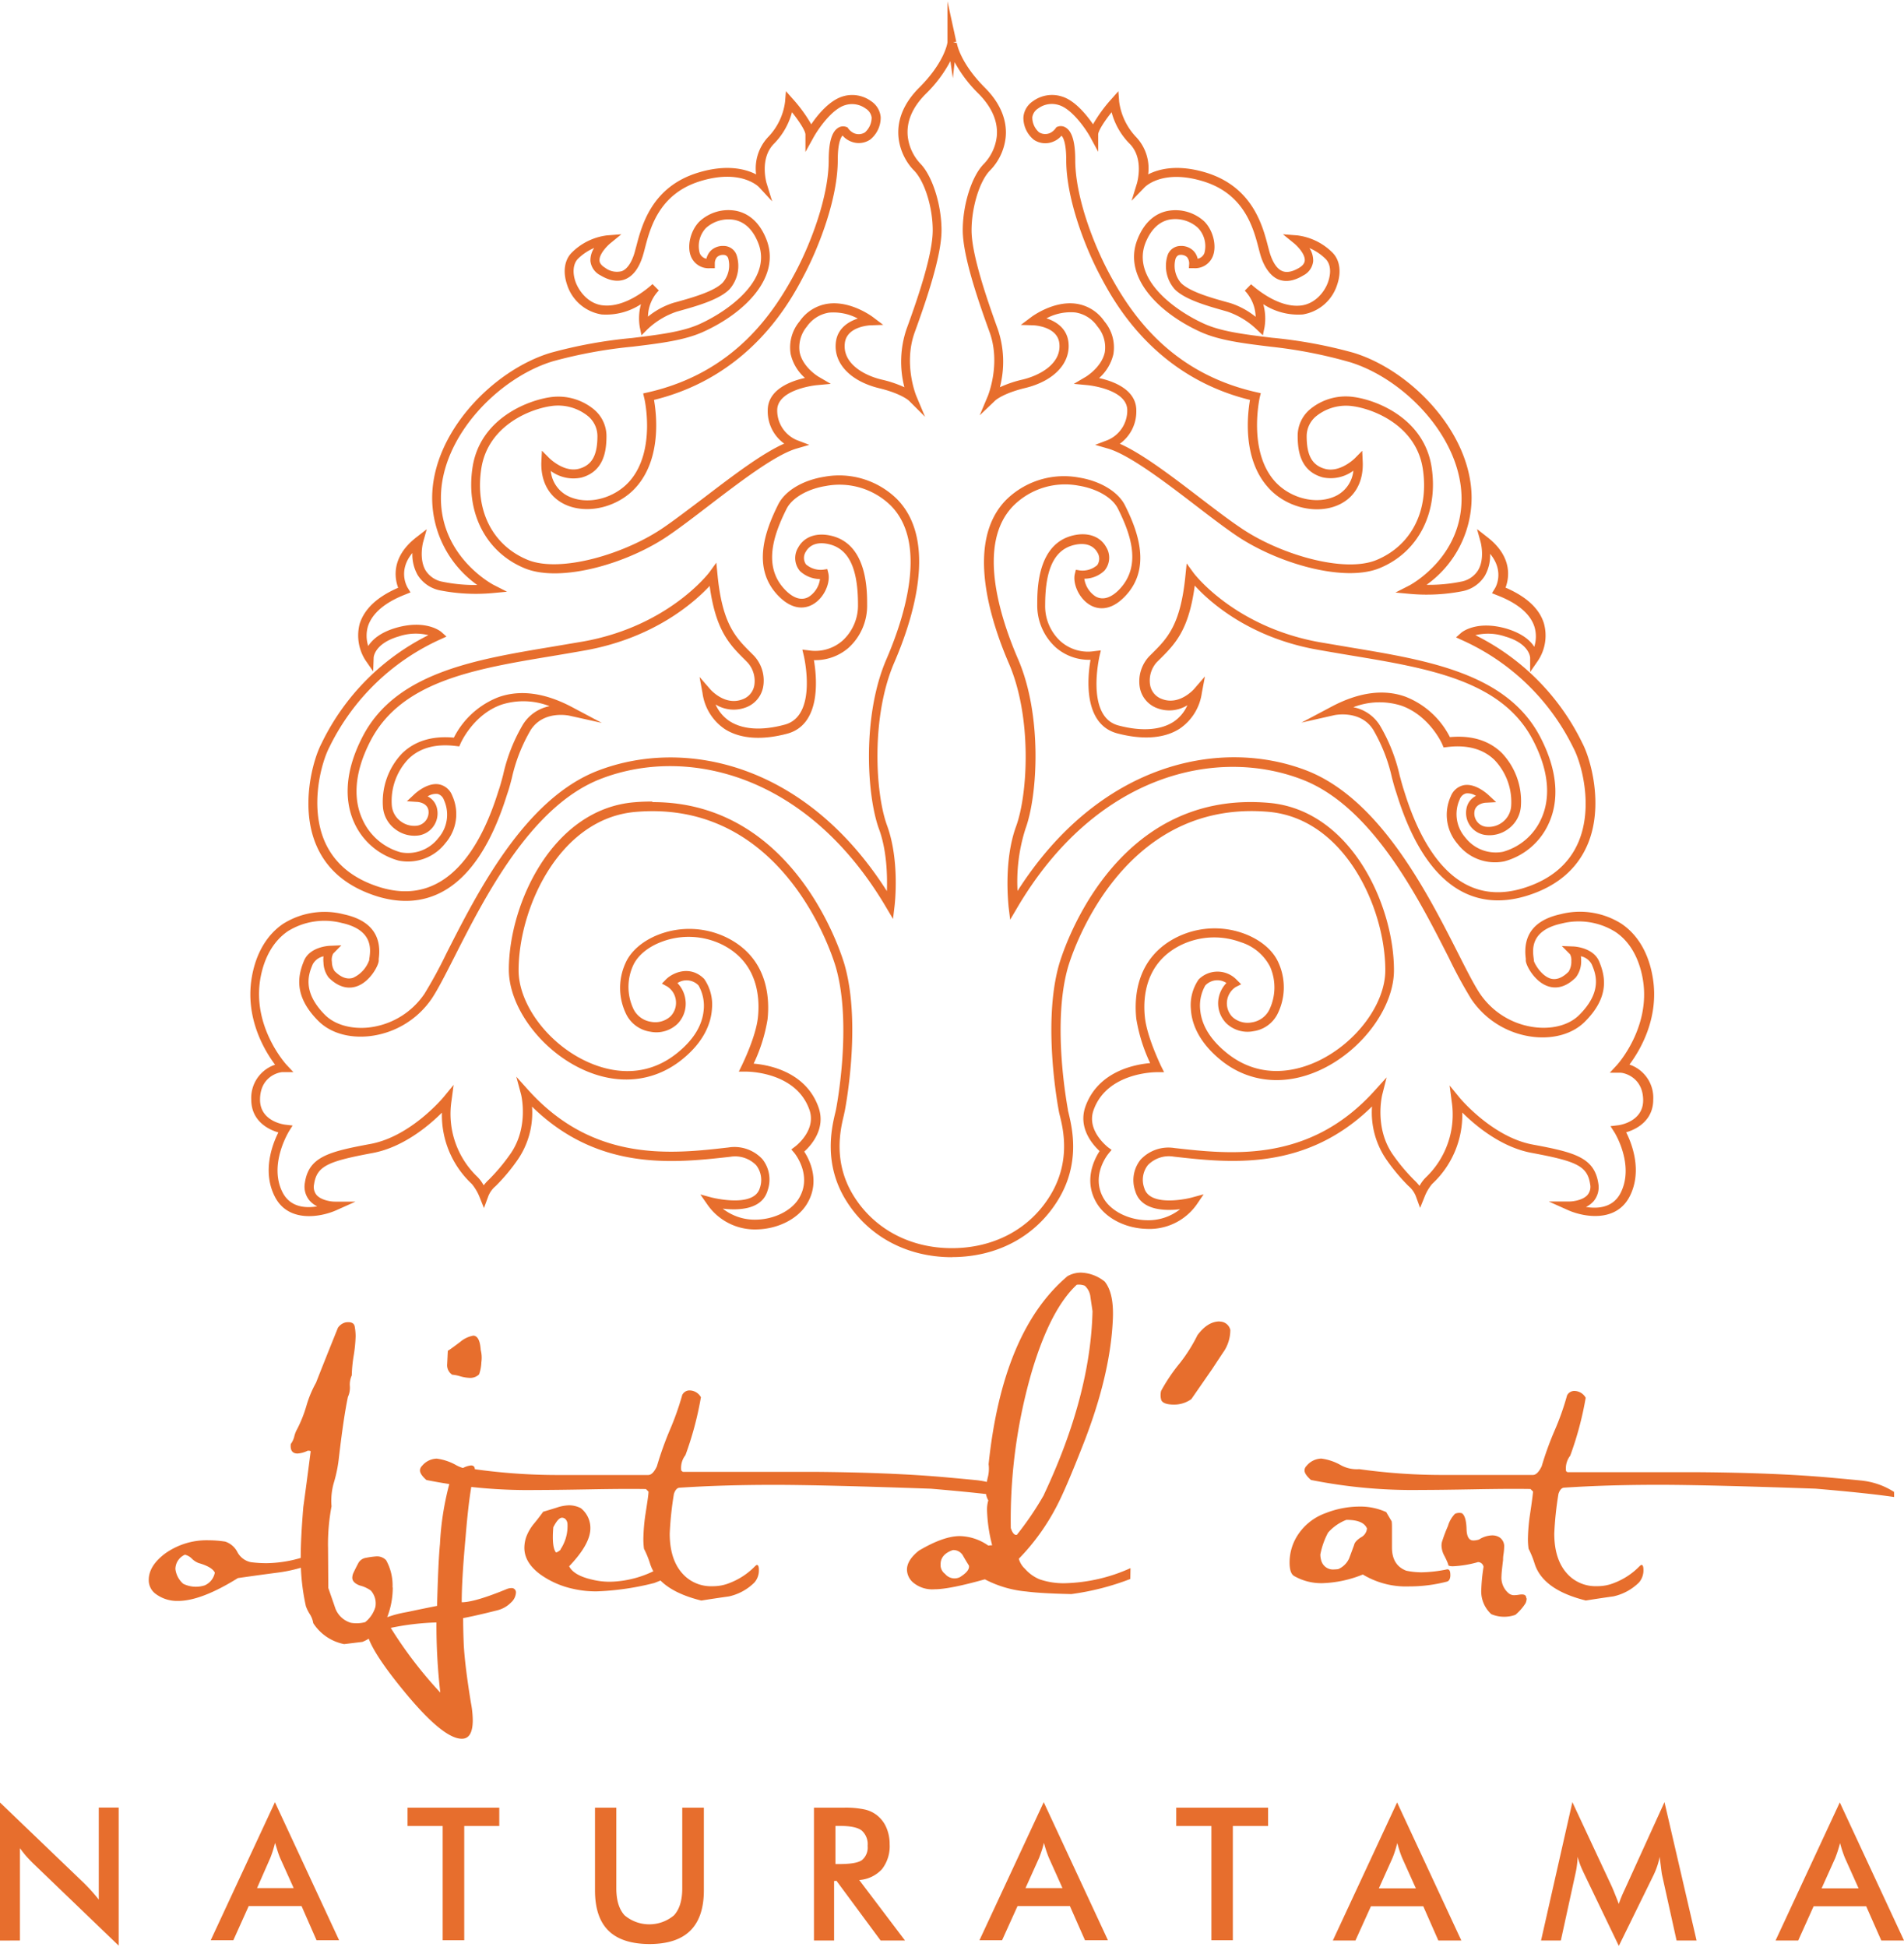
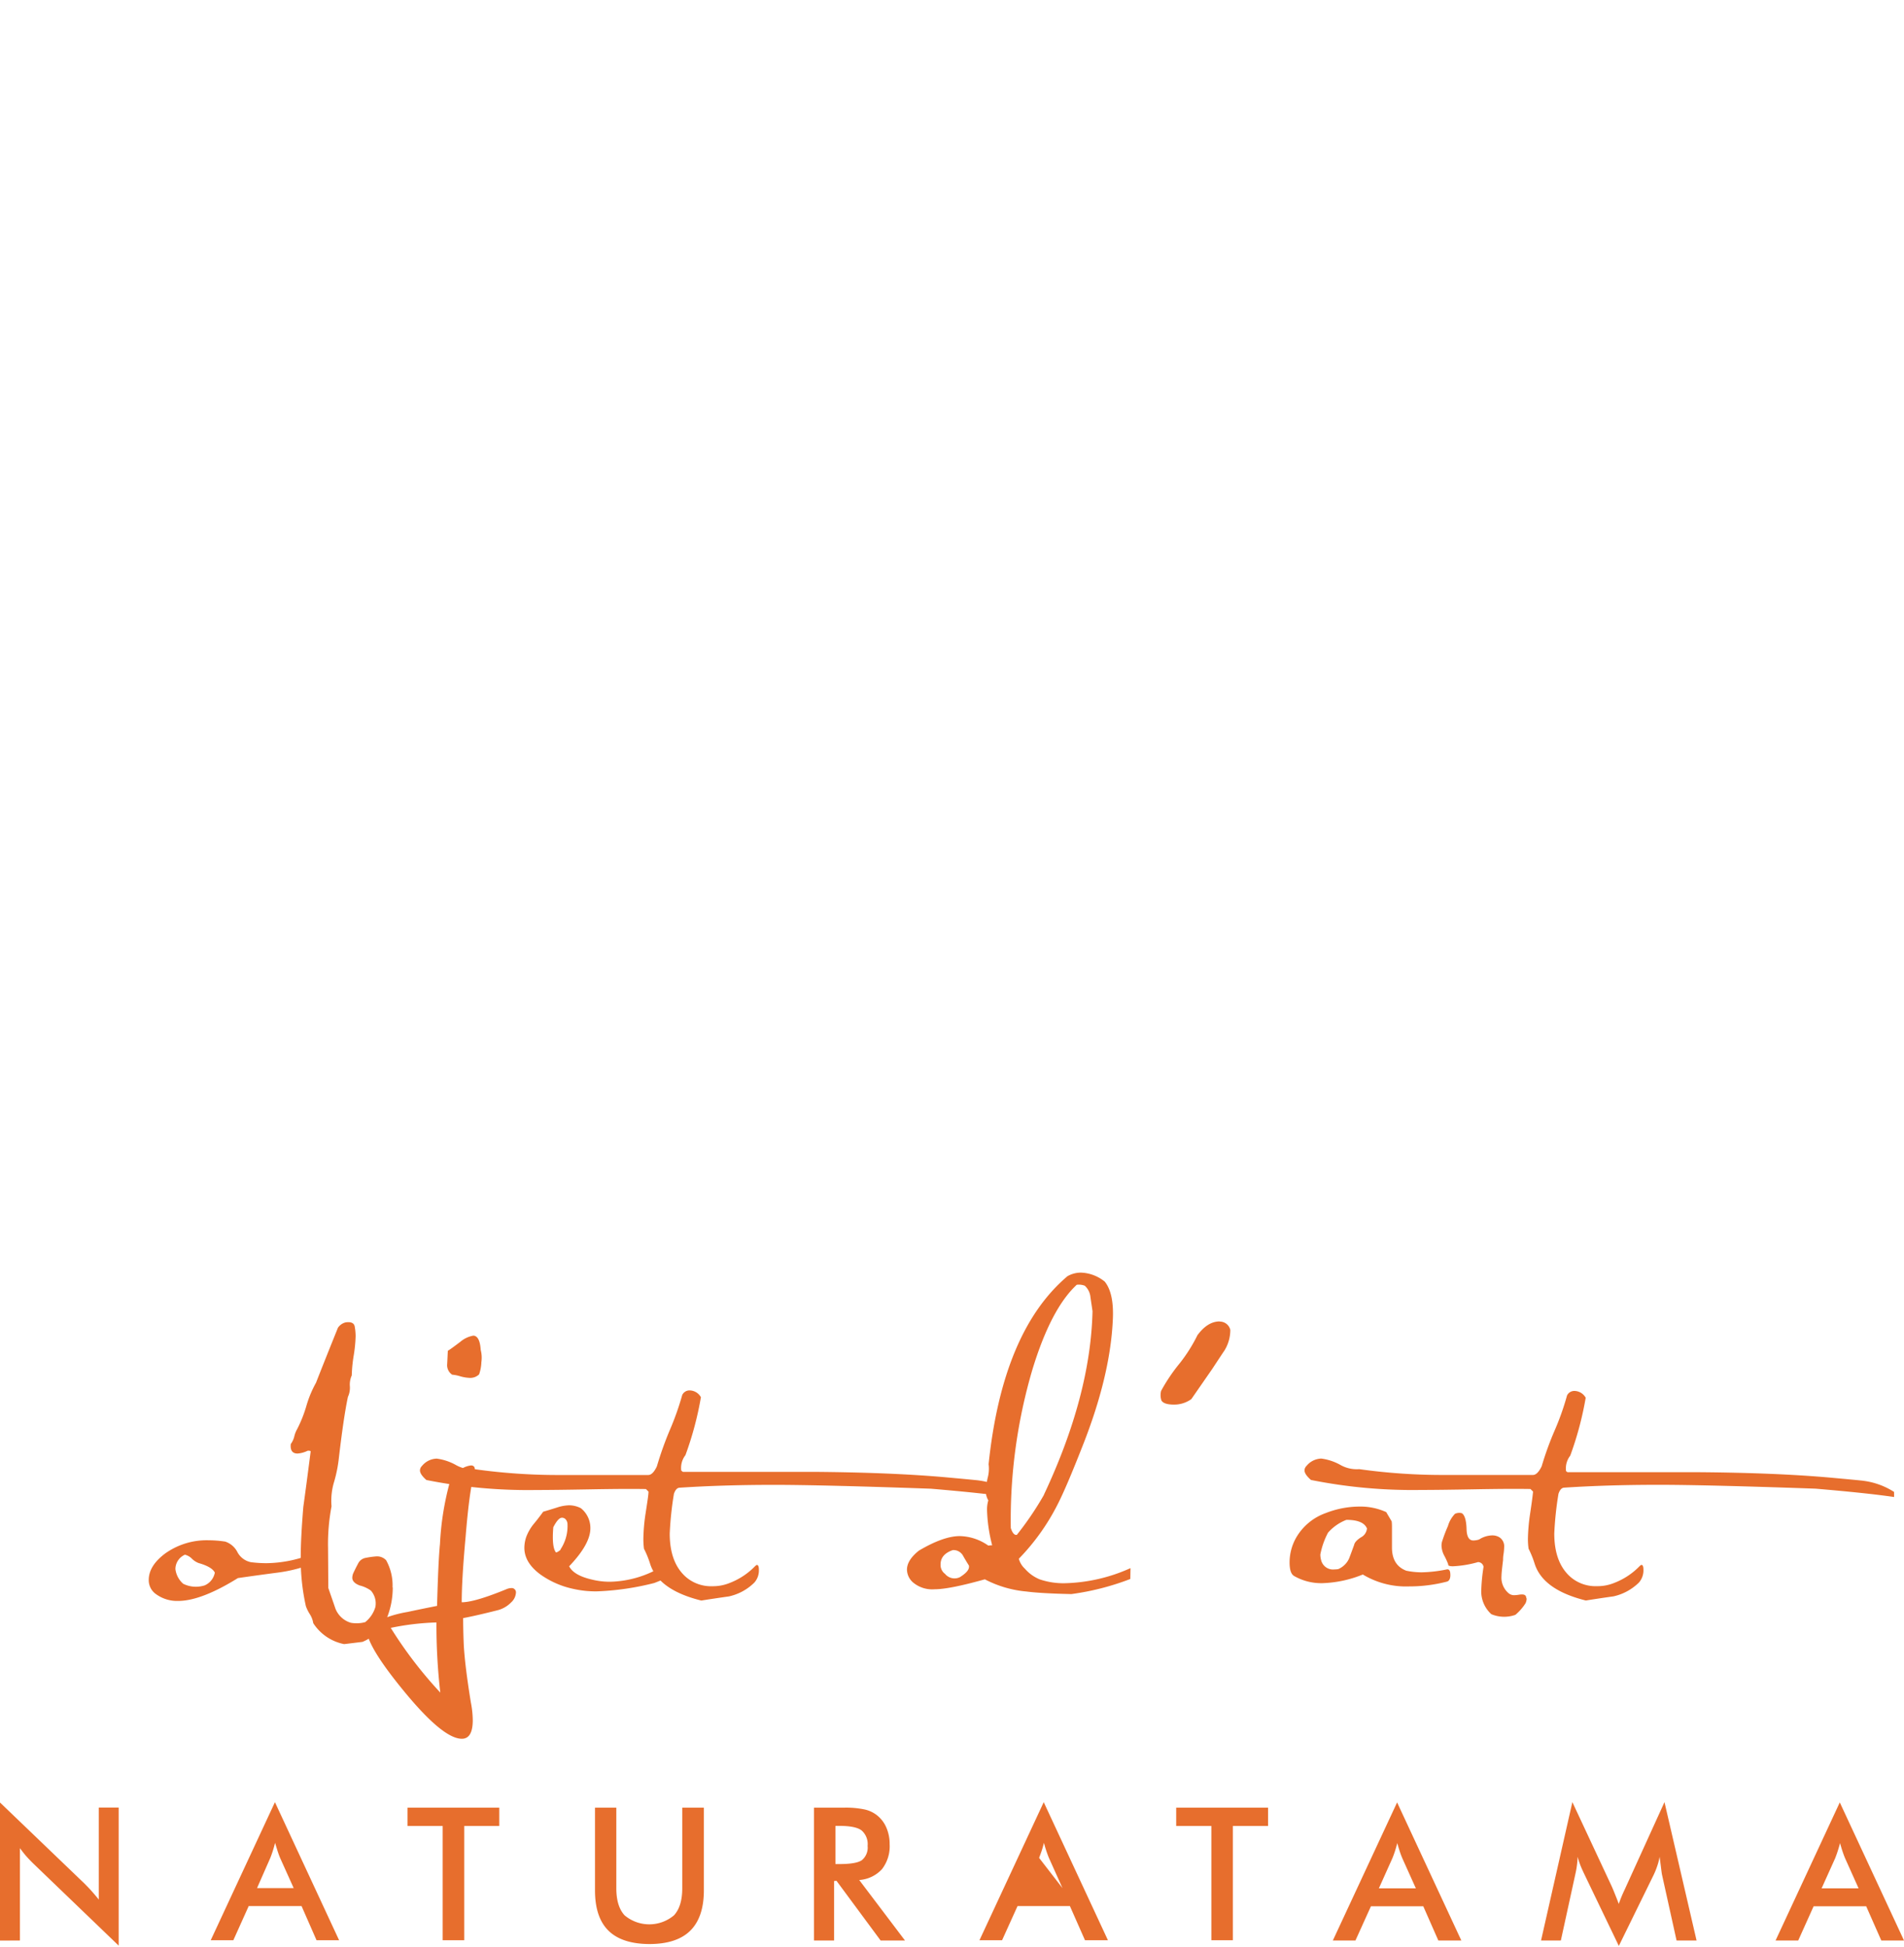
<svg xmlns="http://www.w3.org/2000/svg" width="400" height="409" viewBox="0 0 400 409">
  <title>partner-naturatama</title>
-   <path d="M400,407.59l-13.49-29-13.49,29h4.76l3.23-7.18h11.05l3.17,7.18Zm-14.45-17.3c.17-.45.35-.93.52-1.46s.34-1.09.49-1.7c.18.64.35,1.23.53,1.76s.35,1,.52,1.4l2.85,6.35h-7.77Zm-33.33,17.3h4.2l-6.74-29.06-8,17.58-.34.75a28,28,0,0,0-1.26,3.05c-.37-1-.68-1.75-.94-2.4s-.46-1.11-.59-1.39l-8.22-17.59-6.58,29.06h4.16l3-13.73c.16-.7.29-1.37.37-2a17.51,17.51,0,0,0,.15-1.84q.24.86.57,1.74c.22.57.5,1.18.8,1.81l7.29,15.16,7.29-14.86a16.28,16.28,0,0,0,.79-1.95,13.27,13.27,0,0,0,.49-1.9c.07.54.16,1.21.26,2,.12,1,.2,1.58.25,1.79Zm-45.22,0-13.49-29-13.5,29h4.75l3.25-7.18h11l3.16,7.18Zm-14.47-17.3c.18-.45.36-.93.53-1.46s.33-1.09.48-1.7c.18.64.36,1.23.53,1.76s.36,1,.52,1.4l2.86,6.35h-7.77Zm-26.13-6.75v-3.85H247.1v3.85h7.39v24H259v-24Zm-33.64,24-13.49-29-13.5,29h4.75l3.25-7.18h11l3.17,7.18Zm-14.46-17.3c.17-.45.35-.93.53-1.46s.33-1.09.48-1.7c.17.64.35,1.23.53,1.76s.35,1,.52,1.4l2.85,6.35h-7.77Zm-42.57,4.81L185,407.59h5.12l-9.61-12.7a7.14,7.14,0,0,0,4.78-2.28,7.86,7.86,0,0,0,1.61-5.25,8.58,8.58,0,0,0-.7-3.5,6.57,6.57,0,0,0-2-2.6,6.41,6.41,0,0,0-2.61-1.2,19.27,19.27,0,0,0-4.32-.37H171v27.9h4.23V395.1Zm-.22-11.53h.81c2.28,0,3.84.31,4.68.95a3.79,3.79,0,0,1,1.27,3.24,3.42,3.42,0,0,1-1.19,3c-.78.56-2.38.83-4.76.83h-.81ZM125,397.06q0,5.69,2.83,8.47t8.58,2.81q5.76,0,8.61-2.81c1.89-1.88,2.85-4.7,2.85-8.47V379.69h-4.54v16.95q0,3.78-1.74,5.67a8.06,8.06,0,0,1-10.37,0q-1.74-1.89-1.74-5.67V379.69H125Zm-20.11-13.52v-3.85H85.62v3.85H93v24h4.53v-24Zm-33.65,24-13.48-29-13.49,29h4.75l3.23-7.18H63.35l3.15,7.18Zm-14.45-17.3c.18-.45.35-.93.52-1.46s.33-1.09.48-1.7c.19.64.37,1.23.54,1.76s.34,1,.51,1.4l2.86,6.35H54ZM4.19,407.59V388.2c.41.56.83,1.11,1.28,1.63s.92,1,1.4,1.48l18.06,17.36v-29H20.75V399c-.55-.69-1.07-1.3-1.56-1.85s-1-1.06-1.47-1.54L0,378.61v29Z" fill="#e76e2d" />
+   <path d="M400,407.59l-13.49-29-13.49,29h4.76l3.23-7.18h11.05l3.17,7.18Zm-14.45-17.3c.17-.45.35-.93.52-1.46s.34-1.09.49-1.7c.18.64.35,1.23.53,1.76s.35,1,.52,1.4l2.85,6.35h-7.77Zm-33.33,17.3h4.2l-6.74-29.06-8,17.58-.34.75a28,28,0,0,0-1.26,3.05c-.37-1-.68-1.75-.94-2.4s-.46-1.11-.59-1.39l-8.22-17.59-6.58,29.06h4.16l3-13.73c.16-.7.29-1.37.37-2a17.51,17.51,0,0,0,.15-1.84q.24.86.57,1.74c.22.57.5,1.18.8,1.81l7.29,15.16,7.29-14.86a16.28,16.28,0,0,0,.79-1.95,13.27,13.27,0,0,0,.49-1.9c.07.54.16,1.21.26,2,.12,1,.2,1.58.25,1.79Zm-45.22,0-13.49-29-13.5,29h4.75l3.25-7.18h11l3.16,7.18Zm-14.47-17.3c.18-.45.36-.93.53-1.46s.33-1.09.48-1.7c.18.64.36,1.23.53,1.76s.36,1,.52,1.4l2.86,6.35h-7.77Zm-26.13-6.75v-3.85H247.1v3.85h7.39v24H259v-24Zm-33.64,24-13.49-29-13.5,29h4.75l3.25-7.18h11l3.17,7.18Zm-14.46-17.3c.17-.45.35-.93.53-1.46s.33-1.09.48-1.7c.17.64.35,1.23.53,1.76s.35,1,.52,1.4l2.85,6.35Zm-42.57,4.81L185,407.59h5.12l-9.61-12.7a7.14,7.14,0,0,0,4.78-2.28,7.86,7.86,0,0,0,1.61-5.25,8.58,8.58,0,0,0-.7-3.5,6.57,6.57,0,0,0-2-2.6,6.41,6.41,0,0,0-2.61-1.2,19.27,19.27,0,0,0-4.32-.37H171v27.9h4.23V395.1Zm-.22-11.53h.81c2.28,0,3.84.31,4.68.95a3.79,3.79,0,0,1,1.27,3.24,3.42,3.42,0,0,1-1.19,3c-.78.56-2.38.83-4.76.83h-.81ZM125,397.06q0,5.69,2.83,8.47t8.58,2.81q5.76,0,8.61-2.81c1.89-1.88,2.85-4.7,2.85-8.47V379.69h-4.54v16.95q0,3.78-1.74,5.67a8.06,8.06,0,0,1-10.37,0q-1.74-1.89-1.74-5.67V379.69H125Zm-20.11-13.52v-3.85H85.62v3.85H93v24h4.53v-24Zm-33.65,24-13.48-29-13.49,29h4.75l3.23-7.18H63.35l3.15,7.18Zm-14.45-17.3c.18-.45.35-.93.52-1.46s.33-1.09.48-1.7c.19.64.37,1.23.54,1.76s.34,1,.51,1.4l2.86,6.35H54ZM4.19,407.59V388.2c.41.56.83,1.11,1.28,1.63s.92,1,1.4,1.48l18.06,17.36v-29H20.75V399c-.55-.69-1.07-1.3-1.56-1.85s-1-1.06-1.47-1.54L0,378.61v29Z" fill="#e76e2d" />
  <path d="M397.91,313.37a15.63,15.63,0,0,0-6.49-2.34q-.41-.07-7-.67-11.29-1-27.45-1.13H329.29L329,309a4.35,4.35,0,0,1,.88-3.24,69,69,0,0,0,3.25-12.17,2.77,2.77,0,0,0-2.36-1.43,1.7,1.7,0,0,0-1.56.95,55.21,55.21,0,0,1-2.64,7.44,66.41,66.41,0,0,0-2.69,7.44c-.59,1.21-1.2,1.82-1.84,1.82H303.74a125.83,125.83,0,0,1-18.18-1.22,7,7,0,0,1-4.06-.94,11.14,11.14,0,0,0-3.92-1.28,4.15,4.15,0,0,0-3.11,1.55,1.31,1.31,0,0,0-.41.94c0,.54.46,1.22,1.35,2a108.49,108.49,0,0,0,23,2.1q3.86,0,11.56-.14c4.92-.09,8.76-.11,11.56-.06l.54.54c-.05.67-.27,2.34-.67,5a39.46,39.46,0,0,0-.41,5,14.53,14.53,0,0,0,.14,2,20.23,20.23,0,0,1,1.28,3.17c1.18,3.66,4.75,6.22,10.75,7.71,1.94-.31,3.87-.6,5.81-.87a11,11,0,0,0,5.35-2.91,3.87,3.87,0,0,0,.94-2.7c0-.64-.14-1-.41-1-.08,0-.22.1-.4.27a14.85,14.85,0,0,1-5.34,3.52,9.26,9.26,0,0,1-3.59.68,8.07,8.07,0,0,1-5.53-1.89q-3.47-3-3.46-9.2a69.64,69.64,0,0,1,.88-8.31c.27-.81.66-1.25,1.15-1.29q9.12-.6,19.8-.6,10.15,0,33.06.81,10.95.93,16.5,1.75Zm-77.27,22.3c0-.51-.3-.76-.87-.76-.14,0-.39,0-.75.07a6.76,6.76,0,0,1-.8.08,1.79,1.79,0,0,1-1.3-.42,4.29,4.29,0,0,1-1.48-3.64c0-.45.11-1.55.33-3.32,0-.27,0-.7.11-1.32A12.91,12.91,0,0,0,316,325a2.26,2.26,0,0,0-1-2.1,2.87,2.87,0,0,0-1.49-.4,5.31,5.31,0,0,0-2.78.87,4.13,4.13,0,0,1-1.21.2c-.9,0-1.37-.78-1.42-2.36-.05-1.85-.39-3-1-3.37a2.14,2.14,0,0,0-1.43.13,6.1,6.1,0,0,0-1.48,2.57,30.66,30.66,0,0,0-1.15,3,3.09,3.09,0,0,0-.2,1.15,4.77,4.77,0,0,0,.54,2,15,15,0,0,1,.87,1.89c-.08.27.24.41,1,.41a23,23,0,0,0,5.27-.88,1.18,1.18,0,0,1,1.15,1,37.9,37.9,0,0,0-.47,4.67,6.47,6.47,0,0,0,2.1,5.27,7,7,0,0,0,5.06.14,10.74,10.74,0,0,0,2.13-2.43,2.72,2.72,0,0,0,.24-1M285.9,322.92c-.86.56-1.33,1.09-1.42,1.59-.37,1-.73,2-1.08,2.9a4.45,4.45,0,0,1-2.24,2.17,5.54,5.54,0,0,1-.81.07,2.56,2.56,0,0,1-2.77-1.83,4.72,4.72,0,0,1-.2-1.29,16.28,16.28,0,0,1,1.62-4.6,9.81,9.81,0,0,1,3.86-2.69c2.38,0,3.83.6,4.32,1.82a2.34,2.34,0,0,1-1.28,1.86m18.79,7.83c0-.82-.24-1.2-.75-1.1a28.58,28.58,0,0,1-5.27.61,16.21,16.21,0,0,1-3.24-.34c-2-.77-3-2.39-3-4.87v-4c0-.54,0-1-.06-1.49l-1.15-1.95a13.11,13.11,0,0,0-5.64-1.16,19.55,19.55,0,0,0-7.05,1.36,11.68,11.68,0,0,0-6,4.79,10.55,10.55,0,0,0-1.61,5.54c0,1.59.31,2.55,1,2.92a11.49,11.49,0,0,0,5.88,1.48,24.52,24.52,0,0,0,8.51-1.82,17.55,17.55,0,0,0,9.74,2.5,31.36,31.36,0,0,0,7.9-1c.51-.13.75-.62.75-1.44m-48.47-53.22c-1.72,0-3.27,1-4.67,2.9a33,33,0,0,1-3.71,5.88,37.12,37.12,0,0,0-3.92,5.81,3.63,3.63,0,0,0,.06,2c.32.58,1.2.88,2.65.88a6.18,6.18,0,0,0,3.64-1.15l4.4-6.35c1.66-2.53,2.52-3.81,2.56-3.86a8.25,8.25,0,0,0,1.23-4.33,2.27,2.27,0,0,0-2.24-1.75m-54.69,53.74a2.57,2.57,0,0,1-3-.74,2.31,2.31,0,0,1-.94-2c0-1.4.85-2.41,2.57-3a2.29,2.29,0,0,1,2.09,1.08q.61,1.09,1.29,2.16c.18.77-.5,1.6-2,2.51M219.31,314a65.57,65.57,0,0,1-5.68,8.38c-.49.13-.92-.34-1.28-1.42a111.66,111.66,0,0,1,4.53-33.25c2.61-8.58,5.72-14.51,9.33-17.85a3.47,3.47,0,0,1,1.68.2,3.67,3.67,0,0,1,1.19,2.36c.15,1.05.31,2.06.44,3q-.41,17.72-10.21,38.54m18.19,15.42a35.48,35.48,0,0,1-13.79,3.17,15.46,15.46,0,0,1-5.28-.81,8.26,8.26,0,0,1-3.11-2.23,4.43,4.43,0,0,1-1.28-2.1,46.33,46.33,0,0,0,8.12-11.36c1.25-2.43,3-6.54,5.26-12.3q5.76-14.54,6.35-26.23c.23-3.87-.33-6.65-1.68-8.32a8.36,8.36,0,0,0-5-1.89,5.71,5.71,0,0,0-2.83.75q-13.65,11.56-16.57,39.48a7.38,7.38,0,0,1-.2,2.9,17.43,17.43,0,0,0-.4,2.71,4,4,0,0,0,.54,2,6.68,6.68,0,0,0-.27,2,32.72,32.72,0,0,0,1.08,7.43,5.11,5.11,0,0,0-.81.07,10.76,10.76,0,0,0-6-2c-2.26,0-5.11,1-8.58,3.05q-2.51,2-2.51,4a3.66,3.66,0,0,0,1.21,2.63,6.26,6.26,0,0,0,4.6,1.49q3.11,0,10.55-2.09a23.28,23.28,0,0,0,8.72,2.56c2.07.27,5.23.45,9.46.54a54.62,54.62,0,0,0,12.38-3.17Zm-25.42-16.08a15.73,15.73,0,0,0-6.49-2.34q-.41-.07-7-.67-11.3-1-27.45-1.13H143.46l-.34-.27a4.35,4.35,0,0,1,.88-3.24,69,69,0,0,0,3.25-12.17,2.77,2.77,0,0,0-2.36-1.43,1.7,1.7,0,0,0-1.56.95,58.19,58.19,0,0,1-2.64,7.44A72,72,0,0,0,138,308c-.57,1.21-1.18,1.82-1.82,1.82H117.91a125.83,125.83,0,0,1-18.18-1.22,6.93,6.93,0,0,1-4.06-.94,11.2,11.2,0,0,0-3.92-1.28,4.14,4.14,0,0,0-3.11,1.55,1.31,1.31,0,0,0-.41.94c0,.54.46,1.22,1.35,2a108.49,108.49,0,0,0,23,2.1q3.86,0,11.56-.14c4.92-.09,8.76-.11,11.56-.06l.54.54c0,.67-.27,2.34-.68,5a39.17,39.17,0,0,0-.4,5,16.28,16.28,0,0,0,.13,2,19.53,19.53,0,0,1,1.29,3.17q1.76,5.49,10.75,7.71,2.9-.46,5.81-.87a10.92,10.92,0,0,0,5.34-2.91,3.83,3.83,0,0,0,.95-2.7c0-.64-.14-1-.41-1-.08,0-.22.1-.4.27a14.85,14.85,0,0,1-5.34,3.52,9.26,9.26,0,0,1-3.59.68,8.07,8.07,0,0,1-5.53-1.89q-3.47-3-3.46-9.2a69.64,69.64,0,0,1,.88-8.31c.27-.81.66-1.25,1.15-1.29q9.12-.6,19.8-.6,10.15,0,33.06.81,10.95.93,16.5,1.75Zm-94.3,12.22c-.5.4-.81.59-1,.54-.59-.76-.77-2.53-.54-5.27.68-1.32,1.28-2,1.82-2s1,.39,1.15,1.14a8.85,8.85,0,0,1-1.48,5.55m21.43,3.51a21.88,21.88,0,0,1-11,3.25,15.64,15.64,0,0,1-3.86-.47c-2.53-.59-4.1-1.52-4.73-2.78q4.47-4.67,4.46-8a5.32,5.32,0,0,0-2-4.2,5.5,5.5,0,0,0-2.44-.61,8.79,8.79,0,0,0-2.6.48c-1,.31-1.92.6-2.87.87-.63.86-1.28,1.72-2,2.58a9.79,9.79,0,0,0-1.55,2.67,7.15,7.15,0,0,0-.41,2.33q0,3.12,3.38,5.61a18.59,18.59,0,0,0,6.82,3,21.44,21.44,0,0,0,5,.54,56.74,56.74,0,0,0,12.1-1.76c.81-.31,1.63-.65,2.44-1a2.07,2.07,0,0,0,1.35-1.75c-.27-.54-1-.82-2.16-.82m-57,13a54.26,54.26,0,0,1,9.6-1.14,124.2,124.2,0,0,0,.81,14.73,88.49,88.49,0,0,1-10.41-13.59M97,336.54q0-4.8.81-13.66.81-9.93,1.82-13.38a3.53,3.53,0,0,0,.13-.81c0-.59-.27-.88-.81-.88A4.74,4.74,0,0,0,96.34,309a4.54,4.54,0,0,0-1.82,2.25,60.11,60.11,0,0,0-2.09,13.06q-.36,3.65-.61,13c-2.07.41-4.15.83-6.22,1.28a24.94,24.94,0,0,0-8.25,2.92.72.72,0,0,0-.34.67q0,3.51,7.92,13.12,8.16,9.93,12.1,9.92c1.52,0,2.29-1.3,2.29-3.91a20.57,20.57,0,0,0-.4-3.72c-.81-5-1.32-9-1.49-12.1-.1-2.38-.13-4.25-.13-5.61q2.83-.54,7.09-1.62a6.07,6.07,0,0,0,3-1.69,3,3,0,0,0,1-2,.9.9,0,0,0-1-1,2.69,2.69,0,0,0-.94.21q-6.55,2.7-9.32,2.77m2.29-56a5.76,5.76,0,0,0-2.71,1.29c-1.48,1.12-2.36,1.75-2.63,1.89-.09,1.93-.14,2.88-.14,2.83A2.39,2.39,0,0,0,95,288.75a7.79,7.79,0,0,1,1.7.34,8.46,8.46,0,0,0,2,.33,2.64,2.64,0,0,0,1.95-.74,8.55,8.55,0,0,0,.48-2.57,6.56,6.56,0,0,0-.14-2.57c-.13-2-.67-3-1.62-3m-16.9,52.86a10.88,10.88,0,0,0-1.35-5.68,2.63,2.63,0,0,0-2-.81,17.72,17.72,0,0,0-2.42.34,2.19,2.19,0,0,0-1.49,1.21c-.37.68-.7,1.36-1,2a2.61,2.61,0,0,0-.2.94c0,.68.51,1.22,1.55,1.62a6.85,6.85,0,0,1,2.36,1.08,4.09,4.09,0,0,1,.94,3.45,6.34,6.34,0,0,1-2.15,3.18,7.07,7.07,0,0,1-3,.13,5,5,0,0,1-3.25-3c-.49-1.45-1-2.88-1.49-4.33q-.06-9.78-.06-8.64a42.79,42.79,0,0,1,.74-8.5,13.63,13.63,0,0,1,.54-5.14,28.5,28.5,0,0,0,1-5q1-8.57,1.9-12.83a4.59,4.59,0,0,0,.41-2.26,4.66,4.66,0,0,1,.4-2.26,30.48,30.48,0,0,1,.41-4.19,29.78,29.78,0,0,0,.4-4.05,11.42,11.42,0,0,0-.2-2.07c-.14-.69-.77-1-1.9-.83a2.72,2.72,0,0,0-1.62,1.14q-3.1,7.69-4.6,11.54a23,23,0,0,0-2,4.78,26.85,26.85,0,0,1-1.95,4.93,5.86,5.86,0,0,0-.61,1.55,4.58,4.58,0,0,1-.74,1.61c-.15,1.31.33,2,1.41,2a5.67,5.67,0,0,0,2.16-.6c.37,0,.57.05.61.13q-1,7.78-1.55,11.7c-.36,4.38-.54,7.82-.54,10.34a45.54,45.54,0,0,0,1.08,10.49,8.2,8.2,0,0,0,.81,1.65,5,5,0,0,1,.74,1.92,10,10,0,0,0,6.49,4.4l3.85-.47a9,9,0,0,0,3.19-2.2,8.74,8.74,0,0,0,2.09-3.21,17.18,17.18,0,0,0,1.08-6M43,333a6,6,0,0,1-4.52-.34,4.87,4.87,0,0,1-1.63-3.1,3.32,3.32,0,0,1,2-3,3.07,3.07,0,0,1,1.48.85,4,4,0,0,0,1.42.91c1.9.54,3,1.22,3.38,2A3.61,3.61,0,0,1,43,333m23.26-6.89a26.58,26.58,0,0,1-10.2,2.23,25.41,25.41,0,0,1-3.35-.21A4.12,4.12,0,0,1,49.87,326a4.46,4.46,0,0,0-2.54-2.19,23,23,0,0,0-3.51-.28,15,15,0,0,0-9.13,2.78c-2.29,1.72-3.44,3.56-3.44,5.55a3.56,3.56,0,0,0,1.55,3,7.51,7.51,0,0,0,4.6,1.41q4.86,0,12.58-4.8c2.78-.4,5.58-.79,8.37-1.15a31.19,31.19,0,0,0,7.91-2.1Z" fill="#e76e2d" />
-   <path d="M137.13,168.48c30.23,0,39.91,32.77,40.32,34.23,3.58,12.61.05,30.58,0,30.76s-.11.53-.19.87c-.7,2.9-2.3,9.69,2,16.72s11.88,11.11,20.7,11.11,16.38-4,20.7-11.11,2.71-13.83,2-16.72c-.09-.34-.16-.64-.2-.87s-3.55-18.16,0-30.76c.42-1.52,10.84-37,44.12-34.07,17.15,1.49,26.27,21.38,26.27,35.16,0,7.67-6.47,16.59-15.05,20.74-7.49,3.63-15.21,3-21.17-1.74-5-4-6.29-8.06-6.44-10.78a9.47,9.47,0,0,1,1.63-6.29,5.58,5.58,0,0,1,8,.09l.93.92-1.16.59a4.1,4.1,0,0,0-.71,6.25,4.73,4.73,0,0,0,4.15,1.16,4.91,4.91,0,0,0,3.6-2.58,10.8,10.8,0,0,0,.19-9.11,10.35,10.35,0,0,0-6.14-5.14,16,16,0,0,0-12.61.61c-7.58,3.75-8,11.18-7.53,15.29s3.3,9.91,3.32,10l.7,1.4-1.55,0c-.12,0-10.46-.06-13.28,8-1.52,4.3,3,7.7,3,7.74l.8.58-.65.78c-.15.19-3.87,4.75-.93,9.56,1.56,2.54,5.11,4.33,8.85,4.43a10.77,10.77,0,0,0,7.13-2.31c-3.25.39-8.29.27-9.45-3.87a6.88,6.88,0,0,1,1.14-6.54,8,8,0,0,1,7.12-2.44c11.94,1.34,28.3,3.18,42-12l2.57-2.84-.94,3.71c0,.07-1.73,7,2.38,12.7a39.34,39.34,0,0,0,4.34,5.15,11.3,11.3,0,0,1,1.13,1.23,7.56,7.56,0,0,1,1.18-1.63l.16-.16a18.24,18.24,0,0,0,5.41-16l-.43-3.3,2.1,2.57c.06.08,6.85,8.24,15.3,9.83,8.77,1.63,13,2.68,13.84,8.16a4.58,4.58,0,0,1-1,3.76,5.22,5.22,0,0,1-1.59,1.2c2.48.4,5.7.19,7.3-3,2.93-5.86-1.29-12.63-1.34-12.7l-.81-1.27,1.5-.18c.22,0,5.36-.68,5.36-5.25,0-4.76-3.87-5.8-4.84-5.8h-2.16l1.47-1.59c.08-.08,7.17-7.88,5.47-18-.77-4.51-2.77-8-5.79-10a14.57,14.57,0,0,0-11.3-1.74c-6.6,1.44-6.08,5.51-5.86,7.25a4.54,4.54,0,0,1,.06.6c.09.48,1.44,3,3.41,3.68,1.23.39,2.54-.08,3.88-1.43a3.93,3.93,0,0,0,.57-2.28,2.46,2.46,0,0,0-.28-1.38l-1.72-1.72,2.42.09c.17,0,4.18.2,5.42,3.13,1.34,3.18,2.21,7.48-3,12.68-2.46,2.46-6.31,3.63-10.56,3.21a18.27,18.27,0,0,1-13.29-7.95,97,97,0,0,1-4.71-8.66c-6.42-12.64-16.12-31.76-30.75-37.44-17.88-6.95-43.39-1.29-60,27l-1.42,2.41-.34-2.77c0-.38-1.11-9.49,1.59-16.85,2.48-6.8,3.37-22.91-1.52-34.21-3.93-9.11-9.23-25.69-.5-34.43a17.33,17.33,0,0,1,15.24-4.61c4.52.73,8.22,3,9.65,5.83,2.74,5.47,5.7,13.43-.18,19.31-3.15,3.15-5.8,2.4-7.09,1.67-2.46-1.4-3.75-4.63-3.26-6.6l.21-.84.86.14a4.71,4.71,0,0,0,3.64-1.13,2.42,2.42,0,0,0,0-2.68c-.39-.7-1.62-2.26-4.73-1.57-4.24.93-6.22,5-6.22,12.7a10,10,0,0,0,3.24,7.56,8.65,8.65,0,0,0,7.11,2.07l1.35-.16-.31,1.33c0,.12-2.9,12.62,4,14.44,4.79,1.27,8.76,1,11.49-.71a8,8,0,0,0,3-3.54,7.18,7.18,0,0,1-6.32.63,5.69,5.69,0,0,1-3.65-4.23,7.67,7.67,0,0,1,1.93-6.65l.53-.53c3.27-3.25,6.09-6,7.11-16.56l.25-2.44,1.46,2c.08.12,8.52,11.29,26.4,14.53l6.78,1.15c16.09,2.68,32.72,5.44,39.66,18.81,4.41,8.5,3.41,14.52,1.78,18.09a14.33,14.33,0,0,1-9.36,8,9.89,9.89,0,0,1-9.8-3.67,9.33,9.33,0,0,1-1.43-10,3.76,3.76,0,0,1,2.7-2.33c2.44-.48,4.92,1.79,5.21,2.05l1.62,1.51-2.22.12c-.09,0-2,.14-2.32,1.72a2.83,2.83,0,0,0,2.27,3.31,4.75,4.75,0,0,0,3.55-.91,4.67,4.67,0,0,0,1.87-3.39,12.77,12.77,0,0,0-3.48-9.69c-2.4-2.34-5.76-3.26-10-2.73l-.71.08-.28-.65c0-.06-2.63-6-8.57-8.12a15.2,15.2,0,0,0-10.12.32,8.43,8.43,0,0,1,5.61,3.87,36.39,36.39,0,0,1,4.14,10.51c.29,1.06.54,2,.83,2.91l.23.72c3.6,11.49,10.83,24.29,24.88,20,5.78-1.78,9.69-5.08,11.66-9.82,3.07-7.39.6-16.38-1.08-19.58l-.2-.4a47.77,47.77,0,0,0-23.16-22.27l-1.33-.61,1.12-1c.13-.1,3.25-2.67,9.57-.81,3.26,1,4.92,2.48,5.74,3.79a7.06,7.06,0,0,0,.06-4.15c-.84-2.72-3.49-5-7.87-6.68l-1.07-.43.61-1c.11-.15,2.11-3.52-1-7.27a8.7,8.7,0,0,1-1.1,4.6,7.17,7.17,0,0,1-4.83,3.27,39.06,39.06,0,0,1-10.74.56l-3.22-.3,2.89-1.47c.11-.06,11-5.76,11-18.22,0-12.92-12.16-25.29-23.53-28.72A98.33,98.33,0,0,0,267,72.83c-5.81-.71-10.83-1.32-14.76-3.1-8.84-4-16.38-11.56-13.29-19.42,1.66-4.25,4.37-5.62,6.33-6A8.93,8.93,0,0,1,253,46.51c1.88,1.88,2.68,5.2,1.77,7.37a4,4,0,0,1-4,2.45h-1l.06-1a2.18,2.18,0,0,0-.47-1.34,1.87,1.87,0,0,0-1.38-.46c-.31,0-.71.1-1,.77a5.55,5.55,0,0,0,1.12,5.13c1.86,1.86,6.4,3.13,9.71,4.05l.59.16a16.41,16.41,0,0,1,5.39,2.91,8.2,8.2,0,0,0-2.28-5.5l1.32-1.34c.05,0,5.32,5.08,10.51,4.46,3-.37,5-2.94,5.69-5s.46-3.77-.54-4.78a10.83,10.83,0,0,0-3.4-2.28,4.77,4.77,0,0,1,.79,2.75,3.8,3.8,0,0,1-2.09,3c-1.9,1.15-3.62,1.44-5.13.87s-2.93-2.26-3.77-4.87c-.14-.46-.29-1-.46-1.67-1.11-4.29-3-11.48-11.71-14.12-8.44-2.57-12.1,1.11-12.25,1.27l-2.74,2.83,1.15-3.75c0-.06,1.52-5.15-1.57-8.24a14.75,14.75,0,0,1-3.78-6.61c-1.52,1.9-2.82,3.91-2.82,4.69v3.62L229,28.72c-.87-1.57-3.76-5.82-6.54-6.65a4.85,4.85,0,0,0-4.36.71,2.65,2.65,0,0,0-1.23,1.86,4.14,4.14,0,0,0,1.41,3.14,2.47,2.47,0,0,0,2.34.15,3.14,3.14,0,0,0,1.16-1l.17-.23.24-.09a1.92,1.92,0,0,1,1.8.25c1.27.85,1.9,3.06,1.9,6.76,0,7.55,3.7,17.26,6.86,23.28,4.73,9,13.1,21.39,31.19,25.48l.93.21-.23.92c0,.12-2.49,11,3.05,17.44,3.09,3.57,8.43,5.06,12.43,3.45a6.62,6.62,0,0,0,4.2-5.53,8,8,0,0,1-6.47,1.39c-4.69-1.31-5.23-5.59-5.23-8.71a7.28,7.28,0,0,1,2.62-5.6,11.77,11.77,0,0,1,9.11-2.57c5,.66,14.82,4.58,16.4,14.7,1.48,9.57-2.79,17.91-10.88,21.24-7.61,3.14-21.91-1.11-30.48-7.06-2.47-1.7-5.26-3.83-8.2-6.09-6.52-5-13.92-10.63-18.42-11.95l-2.7-.78,2.63-1a6.75,6.75,0,0,0,4.12-6.26c0-4.46-8.24-5.27-8.32-5.28l-2.91-.27,2.51-1.48s3.34-2,4-5.16a6.76,6.76,0,0,0-1.55-5.42,6.87,6.87,0,0,0-4.65-2.94,10.77,10.77,0,0,0-6.06,1.24c2.08.66,4.25,2.12,4.61,4.91.56,4.45-3,8.27-9.16,9.74-4.6,1.12-6.18,2.58-6.19,2.59l-3.28,3.13,1.75-4.16c0-.07,2.74-6.68.31-13.36-2.62-7.2-5.62-16.14-5.62-21.38,0-5.4,1.91-11.4,4.44-13.92a10,10,0,0,0,2.7-5.72c.32-3.11-1-6.15-3.8-9a27.85,27.85,0,0,1-5.05-6.65l-.37,3.38-.52-3.59a27.48,27.48,0,0,1-5.15,6.86c-2.85,2.84-4.13,5.88-3.8,9a10,10,0,0,0,2.69,5.72C195.88,37,197.8,43,197.8,48.38c0,5.23-3,14.17-5.62,21.38-2.44,6.69.28,13.29.3,13.36l1.86,4.43-3.4-3.4s-1.57-1.47-6.18-2.59c-6.13-1.47-9.73-5.3-9.15-9.74.35-2.79,2.53-4.24,4.6-4.91a10.84,10.84,0,0,0-6.07-1.24,7,7,0,0,0-4.64,2.94A6.82,6.82,0,0,0,168,74c.65,3.17,3.94,5.12,4,5.15l2.54,1.48-2.93.27c-.08,0-8.33.82-8.33,5.28a6.75,6.75,0,0,0,4.12,6.26l2.63,1-2.69.78c-4.5,1.32-11.9,7-18.44,12-2.94,2.25-5.71,4.38-8.18,6.08-8.58,6-22.88,10.2-30.5,7.06C102.07,116,97.8,107.69,99.28,98.12c1.57-10.12,11.41-14,16.39-14.7A11.76,11.76,0,0,1,124.78,86a7.29,7.29,0,0,1,2.63,5.6c0,3.12-.54,7.4-5.24,8.71a8,8,0,0,1-6.46-1.39,6.6,6.6,0,0,0,4.19,5.53c4,1.61,9.34.12,12.43-3.45,5.54-6.41,3.07-17.32,3-17.43l-.21-.93.93-.21c18.08-4.09,26.45-16.51,31.18-25.48,3.16-6,6.87-15.73,6.87-23.28,0-3.7.62-5.91,1.89-6.76a1.92,1.92,0,0,1,1.8-.25l.25.09.15.21a3.1,3.1,0,0,0,1.18,1,2.48,2.48,0,0,0,2.34-.15,4.18,4.18,0,0,0,1.41-3.14,2.67,2.67,0,0,0-1.24-1.86,4.86,4.86,0,0,0-4.37-.71c-2.78.83-5.66,5.08-6.54,6.65l-1.76,3.17V28.26c0-.78-1.31-2.79-2.83-4.69a14.81,14.81,0,0,1-3.77,6.61c-3.09,3.09-1.59,8.18-1.58,8.24l1.19,3.88-2.77-3c-.16-.16-3.83-3.83-12.26-1.27-8.72,2.64-10.59,9.83-11.71,14.13-.16.64-.32,1.2-.46,1.66-.83,2.61-2.1,4.24-3.77,4.87-1.5.56-3.22.28-5.13-.87a3.81,3.81,0,0,1-2.08-3,4.67,4.67,0,0,1,.79-2.74,10.9,10.9,0,0,0-3.4,2.27c-1,1-1.21,2.84-.54,4.78s2.64,4.65,5.69,5c5.19.63,10.44-4.42,10.5-4.46l1.33,1.34a8.09,8.09,0,0,0-2.28,5.5,16.15,16.15,0,0,1,5.38-2.91l.6-.16c3.31-.93,7.85-2.19,9.7-4.05A5.52,5.52,0,0,0,153,54.31a1,1,0,0,0-1-.77,1.81,1.81,0,0,0-1.36.46,2,2,0,0,0-.47,1.34l0,1h-1a4,4,0,0,1-4-2.45c-.9-2.17-.11-5.49,1.78-7.37a8.9,8.9,0,0,1,7.73-2.23c2,.41,4.67,1.78,6.33,6,3.09,7.86-4.44,15.43-13.29,19.42-3.93,1.78-8.95,2.39-14.77,3.1a98.57,98.57,0,0,0-16.78,3.07c-11.37,3.43-23.54,15.8-23.54,28.72,0,12.46,10.92,18.16,11,18.22l2.89,1.47-3.22.3a39,39,0,0,1-10.73-.56,7.19,7.19,0,0,1-4.84-3.27,8.82,8.82,0,0,1-1.1-4.6c-3.13,3.77-1.08,7.11-1,7.27l.61,1-1.06.43c-4.4,1.71-7,4-7.88,6.7a7,7,0,0,0,.06,4.13c.84-1.31,2.48-2.82,5.74-3.79,6.34-1.86,9.44.71,9.58.81l1.12,1-1.34.61A47.88,47.88,0,0,0,69.4,156.53l-.2.41c-1.68,3.2-4.15,12.19-1.08,19.59,2,4.73,5.88,8,11.65,9.81,14,4.34,21.28-8.45,24.88-20l.24-.72c.28-.87.54-1.85.82-2.91a36.11,36.11,0,0,1,4.14-10.51,8.48,8.48,0,0,1,5.61-3.87,15.17,15.17,0,0,0-10.11-.32c-5.94,2.09-8.55,8.06-8.58,8.12l-.28.65-.7-.08c-4.26-.53-7.63.39-10,2.73a12.77,12.77,0,0,0-3.48,9.69,4.58,4.58,0,0,0,1.87,3.39,4.71,4.71,0,0,0,3.53.91A2.84,2.84,0,0,0,90,170.16c-.29-1.58-2.24-1.72-2.32-1.72l-2.2-.14,1.6-1.49c.27-.26,2.77-2.52,5.2-2.05A3.73,3.73,0,0,1,95,167.1a9.31,9.31,0,0,1-1.43,10,9.93,9.93,0,0,1-9.81,3.67,14.4,14.4,0,0,1-9.36-8c-1.61-3.57-2.61-9.6,1.8-18.09,6.94-13.37,23.56-16.13,39.65-18.81l6.79-1.15c17.87-3.24,26.31-14.41,26.4-14.53l1.45-2,.24,2.44c1,10.52,3.86,13.31,7.12,16.56l.53.53a7.63,7.63,0,0,1,1.93,6.65,5.69,5.69,0,0,1-3.64,4.23,7.22,7.22,0,0,1-6.34-.63,8.1,8.1,0,0,0,3,3.54c2.73,1.73,6.71,2,11.49.71,7-1.82,4.08-14.31,4.06-14.44l-.32-1.33,1.35.16a8.7,8.7,0,0,0,7.12-2.07,10,10,0,0,0,3.22-7.56c0-7.73-2-11.77-6.21-12.7-3.1-.69-4.34.87-4.73,1.57a2.4,2.4,0,0,0,0,2.68,4.71,4.71,0,0,0,3.64,1.13l.85-.13.21.83c.48,2-.8,5.2-3.26,6.6-1.29.73-3.93,1.49-7.1-1.67-5.87-5.88-2.9-13.84-.17-19.31,1.43-2.87,5.12-5.1,9.65-5.83a17.33,17.33,0,0,1,15.24,4.61c8.74,8.74,3.43,25.32-.51,34.43-4.88,11.31-4,27.41-1.5,34.21,2.69,7.36,1.62,16.47,1.58,16.85l-.33,2.77-1.43-2.41c-16.66-28.29-42.17-33.94-60-27-14.63,5.68-24.33,24.8-30.75,37.46-1.83,3.59-3.41,6.71-4.7,8.65a18.32,18.32,0,0,1-13.29,7.94c-4.26.42-8.1-.75-10.56-3.21-5.2-5.2-4.33-9.5-3-12.68,1.24-2.93,5.26-3.11,5.42-3.11l2.41-.1L70,200.3a2.8,2.8,0,0,0-.27,1.76,3.54,3.54,0,0,0,.55,1.9c1.34,1.35,2.65,1.82,3.88,1.43a6.45,6.45,0,0,0,3.41-3.73c0-.08,0-.28.06-.55.22-1.74.74-5.81-5.86-7.25a14.58,14.58,0,0,0-11.3,1.74c-3,2.05-5,5.51-5.78,10-1.72,10.14,5.38,17.9,5.45,18l1.49,1.59H59.45c-1,0-4.82,1-4.82,5.8,0,4.6,5.13,5.23,5.35,5.25l1.49.17-.8,1.28c0,.06-4.26,6.87-1.34,12.7,1.6,3.21,4.84,3.42,7.31,3a5.1,5.1,0,0,1-1.59-1.2,4.52,4.52,0,0,1-1-3.76c.82-5.48,5.07-6.53,13.84-8.16,8.46-1.59,15.23-9.75,15.3-9.83l2.11-2.57-.44,3.3a18.29,18.29,0,0,0,5.41,16l.17.17a7.88,7.88,0,0,1,1.17,1.63,10.37,10.37,0,0,1,1.13-1.23,39.57,39.57,0,0,0,4.33-5.15c4.15-5.7,2.42-12.63,2.4-12.7l-1-3.73,2.57,2.86c13.74,15.21,30.09,13.37,42,12a8,8,0,0,1,7.11,2.44,6.87,6.87,0,0,1,1.13,6.54c-1.15,4.14-6.18,4.26-9.44,3.87a10.88,10.88,0,0,0,7.14,2.31c3.74-.1,7.29-1.89,8.84-4.43,2.95-4.83-.89-9.51-.93-9.56l-.64-.76.79-.6c.19-.14,4.52-3.46,3-7.74-2.84-8.07-13.15-8-13.28-8l-1.55,0,.69-1.4c0-.05,2.89-5.84,3.33-10s0-11.54-7.54-15.29a16,16,0,0,0-12.6-.61c-3,1.1-5.23,3-6.14,5.14a10.84,10.84,0,0,0,.18,9.11,4.91,4.91,0,0,0,3.6,2.58,4.73,4.73,0,0,0,4.15-1.16,4.05,4.05,0,0,0,1.11-3.32,4,4,0,0,0-1.82-2.93l-1.12-.61.88-.9c1.33-1.33,5-3.09,8-.09a9.44,9.44,0,0,1,1.64,6.29c-.17,2.72-1.42,6.8-6.45,10.78-6,4.73-13.67,5.37-21.16,1.74-8.59-4.15-15.06-13.07-15.06-20.74,0-13.78,9.13-33.67,26.27-35.16,1.31-.12,2.57-.16,3.8-.16M200,264.07c-9.49,0-17.63-4.38-22.31-12s-3-15-2.26-18.15c.08-.31.14-.58.19-.81s3.47-17.68,0-29.87c-.41-1.44-10.45-35.45-42.13-32.7-16,1.39-24.54,20.22-24.54,33.28,0,7,6,15.18,14,19,4,1.93,11.8,4.31,19.17-1.52,3.44-2.73,5.36-5.75,5.7-9a8.66,8.66,0,0,0-1.07-5.31,3.48,3.48,0,0,0-4.43-.5A6.16,6.16,0,0,1,144,210a6.05,6.05,0,0,1-1.61,5,6.43,6.43,0,0,1-5.75,1.71,6.75,6.75,0,0,1-5-3.51,12.54,12.54,0,0,1-.29-10.78c1.11-2.65,3.75-4.89,7.22-6.19a17.94,17.94,0,0,1,14.1.7c8.6,4.25,9.07,12.59,8.58,17.18a34.33,34.33,0,0,1-2.92,9.3c3.28.28,11,1.74,13.63,9.19,1.57,4.44-1.5,7.94-3,9.29,1.14,1.76,3.42,6.3.56,11-1.9,3.12-6,5.21-10.4,5.34A12.14,12.14,0,0,1,148.6,253l-1.47-2.11,2.49.67c.08,0,8.77,2.22,10-2a5.05,5.05,0,0,0-.75-4.8,6.19,6.19,0,0,0-5.47-1.78c-11.77,1.31-27.7,3.11-41.63-10.54a17.42,17.42,0,0,1-3.11,11.3,39.55,39.55,0,0,1-4.53,5.39,5.2,5.2,0,0,0-1.61,2.31l-.85,2.31-.91-2.28a10.42,10.42,0,0,0-1.6-2.74l-.16-.16a19.8,19.8,0,0,1-6.16-14.86c-2.7,2.69-8.08,7.26-14.53,8.47-9.33,1.74-11.75,2.7-12.33,6.57a2.69,2.69,0,0,0,.52,2.25c1,1.14,3.11,1.4,3.83,1.4l4.36,0-4,1.79c-3.27,1.47-10.2,2.75-13-2.94-2.65-5.29-.42-11,.79-13.39-2.48-.7-5.69-2.66-5.69-6.86a7.34,7.34,0,0,1,5-7.36c-2.07-2.76-6.36-9.66-4.9-18.32.85-5,3.13-8.93,6.58-11.27a16.35,16.35,0,0,1,12.77-2c5.51,1.2,8,4.34,7.33,9.33a3.52,3.52,0,0,0,0,.36c0,1-1.72,4.25-4.32,5.32-1.44.6-3.68.78-6.2-1.72a5.44,5.44,0,0,1-1.09-3.13,6.23,6.23,0,0,1,0-1.34,3.37,3.37,0,0,0-2.27,1.7c-.77,1.84-2.38,5.63,2.59,10.61,2,2,5.34,3,9,2.66a16.32,16.32,0,0,0,11.9-7.11,96,96,0,0,0,4.6-8.46c6.55-12.91,16.44-32.41,31.74-38.36,18.08-7,43.58-1.78,60.8,25.26.11-3.22,0-8.57-1.67-13.07-2.58-7.09-3.52-23.84,1.56-35.6,3.74-8.67,8.84-24.4.89-32.34a15.39,15.39,0,0,0-13.61-4.08c-3.86.62-7.1,2.51-8.25,4.81-2.68,5.36-5.13,12.17-.18,17.12,1.2,1.2,3,2.4,4.84,1.36a5.28,5.28,0,0,0,2.37-3.74,6.24,6.24,0,0,1-4.23-1.7,4.22,4.22,0,0,1-.35-4.93c1.22-2.23,3.76-3.17,6.79-2.5,7.69,1.68,7.69,11.37,7.69,14.54a11.94,11.94,0,0,1-3.87,9,10.65,10.65,0,0,1-7.31,2.62c.61,3.56,1.63,13.55-5.66,15.46-5.3,1.4-9.79,1.07-13-.94a10.87,10.87,0,0,1-4.74-7.59l-.63-3.4,2.27,2.61c.13.14,3.11,3.5,6.73,2.1a3.81,3.81,0,0,0,2.49-2.84,5.79,5.79,0,0,0-1.42-4.93l-.52-.53c-3.16-3.13-6.15-6.09-7.42-15.53-3.18,3.41-11.59,10.92-26.14,13.54-2.26.4-4.54.79-6.81,1.17-16.35,2.71-31.79,5.28-38.29,17.81-4.06,7.82-3.19,13.26-1.74,16.44a12.44,12.44,0,0,0,8.09,7,8.07,8.07,0,0,0,7.89-3,7.45,7.45,0,0,0,1.17-8,1.94,1.94,0,0,0-1.34-1.27,3.29,3.29,0,0,0-2.08.52,3.67,3.67,0,0,1,2,2.69,4.68,4.68,0,0,1-3.75,5.49,6.59,6.59,0,0,1-5-1.25,6.42,6.42,0,0,1-2.64-4.71,14.74,14.74,0,0,1,4-11.23c2.69-2.64,6.36-3.75,10.9-3.33a17.65,17.65,0,0,1,9.36-8.5c4.6-1.64,9.84-.92,15.57,2.14l6.14,3.26-6.79-1.51c-.22-.05-5.51-1.16-8.17,3.06a35,35,0,0,0-3.92,10c-.28,1.1-.55,2.11-.85,3l-.23.69c-7,22.31-18.67,23.83-27.24,21.19-6.33-2-10.65-5.62-12.84-10.9-3.33-8-.66-17.73,1.15-21.18l.17-.35A49.44,49.44,0,0,1,90,133.41a11.22,11.22,0,0,0-6.27.28c-5.08,1.5-5.23,4.35-5.23,4.47l-.1,2.87-1.63-2.35A9.66,9.66,0,0,1,75.57,131c1-3.11,3.67-5.64,8.08-7.54-.73-1.94-1.55-6.39,3.74-10.54l2.26-1.76-.77,2.76s-.92,3.45.54,5.91a5.37,5.37,0,0,0,3.63,2.38,33.57,33.57,0,0,0,7.21.66,22.5,22.5,0,0,1-9.47-18.24c0-13.77,12.86-26.9,24.87-30.52A98.1,98.1,0,0,1,132.77,71c5.66-.7,10.55-1.28,14.22-2.94,6-2.72,15.32-9.35,12.31-17-1.1-2.77-2.77-4.41-5-4.87a7.08,7.08,0,0,0-6,1.71A5.55,5.55,0,0,0,147,53.17a1.93,1.93,0,0,0,1.4,1.18,3.76,3.76,0,0,1,.87-1.64A3.62,3.62,0,0,1,152,51.66a2.87,2.87,0,0,1,2.75,1.93,7.4,7.4,0,0,1-1.52,7.2c-2.22,2.21-7,3.53-10.53,4.52l-.59.17A16.6,16.6,0,0,0,136,69.19l-1.24,1.24-.35-1.71a11.21,11.21,0,0,1,.25-4.83,13.38,13.38,0,0,1-8.27,2.16,9.12,9.12,0,0,1-7.26-6.26c-.92-2.69-.55-5.2,1-6.74a12.67,12.67,0,0,1,7.41-3.61l3-.23-2.33,1.9c-.61.5-2.35,2.24-2.26,3.61,0,.21.07.86,1.18,1.53a4.08,4.08,0,0,0,3.49.71c1.36-.51,2.19-2.28,2.63-3.68.13-.42.27-1,.43-1.56,1.14-4.38,3.25-12.51,13-15.46,6-1.83,10-.75,12.17.37a9.62,9.62,0,0,1,2.46-7.78,13.06,13.06,0,0,0,3.62-7.48l.18-2.22,1.48,1.67a30.74,30.74,0,0,1,3.84,5.29c1.34-2,3.81-5,6.59-5.85a6.76,6.76,0,0,1,6,1,4.47,4.47,0,0,1,2,3.38,5.91,5.91,0,0,1-2.21,4.68,4.3,4.3,0,0,1-4.07.39A4.57,4.57,0,0,1,177,28.47c-.35.4-1,1.52-1,5.19,0,7.9-3.82,17.94-7.09,24.16C166.15,63.1,157.77,79,137.4,84c.52,3,1.6,12.13-3.64,18.18-3.59,4.17-9.86,5.87-14.56,4-3.7-1.49-5.69-4.9-5.46-9.37l.11-2.14,1.52,1.53s3.11,3.14,6.3,2.25c2.69-.75,3.84-2.81,3.84-6.88a5.48,5.48,0,0,0-2-4.18,10,10,0,0,0-7.62-2.11c-4.49.59-13.37,4.1-14.77,13.11-1.37,8.81,2.35,16.16,9.72,19.2,6.94,2.86,20.69-1.31,28.68-6.86,2.44-1.68,5.2-3.8,8.13-6,6.1-4.66,12.38-9.47,17.1-11.55a8.35,8.35,0,0,1-3.46-7c0-4.39,4.86-6.14,7.82-6.8a9.42,9.42,0,0,1-3-5A8.52,8.52,0,0,1,168,67.48a8.7,8.7,0,0,1,5.89-3.68c4.81-.7,9.35,2.69,9.54,2.84l2.12,1.6-2.65.09c-.21,0-5,.23-5.41,3.72-.53,4.18,3.83,6.75,7.72,7.68A24,24,0,0,1,190,81.34a21.31,21.31,0,0,1,.45-12.23c2.56-7,5.5-15.79,5.5-20.73S194.2,38,192,35.79c-2.81-2.82-6.2-10.07,1.11-17.38,5.17-5.17,5.88-9.08,5.94-9.52V.28l1.85,8.48-.64.18L201,9c.06.36.78,4.28,5.93,9.44,4.08,4.08,4.62,8,4.33,10.53A11.71,11.71,0,0,1,208,35.79c-2.18,2.18-3.89,7.72-3.89,12.59s2.94,13.68,5.5,20.73a21.22,21.22,0,0,1,.45,12.23,24,24,0,0,1,4.75-1.61c3.89-.93,8.26-3.5,7.73-7.68-.45-3.52-5.35-3.72-5.41-3.72l-2.67-.08,2.14-1.61c.19-.15,4.73-3.54,9.52-2.84A8.64,8.64,0,0,1,232,67.48a8.5,8.5,0,0,1,1.9,6.93,9.55,9.55,0,0,1-3,5c3,.66,7.82,2.41,7.82,6.8a8.33,8.33,0,0,1-3.46,7c4.72,2.08,11,6.88,17.09,11.55,2.93,2.23,5.69,4.35,8.14,6,8,5.55,21.74,9.72,28.68,6.87,7.36-3.05,11.09-10.4,9.73-19.21-1.4-9-10.28-12.52-14.77-13.11a10,10,0,0,0-7.62,2.11,5.46,5.46,0,0,0-2,4.18c0,4.07,1.15,6.13,3.85,6.88,3.18.87,6.28-2.22,6.3-2.25l1.52-1.54.1,2.15c.24,4.47-1.75,7.88-5.45,9.37-4.71,1.89-11,.19-14.57-4C261,96.17,262.08,87,262.6,84c-20.36-5-28.76-20.94-31.54-26.22C227.8,51.6,224,41.56,224,33.66c0-3.95-.76-4.94-1-5.15v0a4.41,4.41,0,0,1-1.73,1.24,4.3,4.3,0,0,1-4.07-.39A5.94,5.94,0,0,1,215,24.64a4.46,4.46,0,0,1,2-3.38,6.81,6.81,0,0,1,6.05-1c2.76.81,5.23,3.88,6.58,5.85a30.66,30.66,0,0,1,3.85-5.29l1.47-1.66.17,2.21a13.39,13.39,0,0,0,3.62,7.48,9.56,9.56,0,0,1,2.47,7.78c2.18-1.12,6.14-2.2,12.17-.37,9.74,3,11.86,11.08,13,15.46.16.6.29,1.14.43,1.56.45,1.4,1.27,3.17,2.64,3.68.92.36,2.1.11,3.49-.71,1.1-.67,1.15-1.32,1.17-1.53.1-1.38-1.64-3.12-2.25-3.61l-2.34-1.9,3,.23a12.66,12.66,0,0,1,7.4,3.61c1.55,1.54,1.92,4.05,1,6.74a9.08,9.08,0,0,1-7.24,6.26,13.38,13.38,0,0,1-8.29-2.16,11.16,11.16,0,0,1,.27,4.82l-.35,1.72L264,69.19a16.6,16.6,0,0,0-6.06-3.71l-.57-.17c-3.52-1-8.33-2.31-10.55-4.52a7.4,7.4,0,0,1-1.52-7.2A2.89,2.89,0,0,1,248,51.66a3.63,3.63,0,0,1,2.75,1.05,3.44,3.44,0,0,1,.86,1.64,1.94,1.94,0,0,0,1.41-1.18,5.54,5.54,0,0,0-1.37-5.33,7.08,7.08,0,0,0-6-1.71c-2.2.46-3.87,2.1-5,4.87-3,7.67,6.32,14.3,12.31,17,3.67,1.66,8.55,2.24,14.22,2.94a98.26,98.26,0,0,1,17.11,3.14c12,3.62,24.87,16.75,24.87,30.52a22.53,22.53,0,0,1-9.47,18.24,33.84,33.84,0,0,0,7.21-.66,5.31,5.31,0,0,0,3.61-2.38c1.48-2.45.56-5.87.55-5.91l-.76-2.76,2.25,1.76c5.3,4.15,4.47,8.6,3.74,10.54,4.41,1.9,7.13,4.43,8.07,7.54a9.54,9.54,0,0,1-1.18,7.69l-1.72,2.5v-3c0-.11-.16-3-5.24-4.46a11.19,11.19,0,0,0-6.26-.28,49.41,49.41,0,0,1,22.29,22.31l.17.35c1.82,3.45,4.49,13.17,1.16,21.18-2.2,5.28-6.52,8.95-12.84,10.9-8.59,2.64-20.27,1.12-27.25-21.19l-.22-.69c-.31-.91-.58-1.92-.86-3a35,35,0,0,0-3.92-10c-2.68-4.25-8.12-3.07-8.17-3.06l-6.9,1.56,6.24-3.31c5.74-3.06,11-3.78,15.58-2.14a17.65,17.65,0,0,1,9.36,8.5c4.54-.42,8.21.69,10.91,3.33a14.69,14.69,0,0,1,4,11.23,6.42,6.42,0,0,1-2.63,4.71,6.58,6.58,0,0,1-5.05,1.25,4.68,4.68,0,0,1-3.75-5.49,3.7,3.7,0,0,1,2-2.69,3.21,3.21,0,0,0-2.08-.52,1.94,1.94,0,0,0-1.34,1.27,7.46,7.46,0,0,0,1.18,8,8.08,8.08,0,0,0,7.89,3,12.48,12.48,0,0,0,8.09-7c1.44-3.18,2.31-8.62-1.76-16.44-6.49-12.53-21.93-15.1-38.27-17.81q-3.42-.57-6.82-1.17C262.53,134,254.12,126.44,251,123c-1.26,9.42-4.13,12.27-7.42,15.54l-.53.52a5.75,5.75,0,0,0-1.41,4.93,3.81,3.81,0,0,0,2.48,2.84c3.66,1.41,6.7-2.07,6.73-2.1l2.29-2.65-.65,3.44a10.84,10.84,0,0,1-4.74,7.59c-3.18,2-7.66,2.34-13,.94-7.29-1.91-6.27-11.9-5.65-15.46a10.65,10.65,0,0,1-7.32-2.62,11.9,11.9,0,0,1-3.87-9c0-3.17,0-12.86,7.69-14.54,3-.67,5.58.27,6.8,2.5a4.22,4.22,0,0,1-.37,4.93,6.17,6.17,0,0,1-4.23,1.7,5.35,5.35,0,0,0,2.39,3.74c1.82,1,3.63-.16,4.83-1.36,4.95-5,2.51-11.76-.17-17.12-1.16-2.3-4.4-4.19-8.27-4.81A15.36,15.36,0,0,0,213,106.13c-8,7.94-2.86,23.67.89,32.34,5.08,11.76,4.14,28.51,1.55,35.6a36.36,36.36,0,0,0-1.67,13.07c17.23-27,42.72-32.28,60.81-25.26,15.28,6,25.19,25.45,31.74,38.35,1.8,3.56,3.36,6.63,4.58,8.46a16.33,16.33,0,0,0,11.91,7.12c3.68.36,7-.62,9-2.66,5-5,3.36-8.79,2.58-10.61a3.39,3.39,0,0,0-2.27-1.69,6,6,0,0,1,.05.83,5.51,5.51,0,0,1-1.12,3.63c-2.5,2.5-4.75,2.32-6.18,1.72-2.6-1.07-4.33-4.3-4.33-5.32a1.94,1.94,0,0,0,0-.36c-.64-5,1.83-8.13,7.32-9.33a16.33,16.33,0,0,1,12.77,2c3.47,2.34,5.74,6.23,6.58,11.27,1.47,8.66-2.82,15.56-4.89,18.32a7.34,7.34,0,0,1,5,7.36c0,4.2-3.22,6.16-5.69,6.86,1.21,2.4,3.43,8.1.78,13.39-2.85,5.7-9.79,4.41-13.05,2.94l-4-1.79,4.34,0c.74,0,2.86-.26,3.83-1.4a2.66,2.66,0,0,0,.53-2.25c-.58-3.87-3-4.83-12.32-6.57-6.46-1.21-11.83-5.78-14.54-8.47A19.78,19.78,0,0,1,301,248.56l-.15.14a9.83,9.83,0,0,0-1.59,2.74l-.92,2.28-.84-2.31a5.3,5.3,0,0,0-1.62-2.31,40.55,40.55,0,0,1-4.52-5.39,17.44,17.44,0,0,1-3.12-11.3c-13.93,13.65-29.84,11.87-41.63,10.54a6.16,6.16,0,0,0-5.46,1.78,5,5,0,0,0-.76,4.8c1.2,4.26,9.89,2.06,10,2l2.48-.67L251.41,253a12.15,12.15,0,0,1-10.56,5.12c-4.42-.13-8.5-2.22-10.41-5.34-2.87-4.7-.58-9.24.57-11-1.46-1.35-4.53-4.85-3-9.29,2.62-7.45,10.35-8.91,13.62-9.19a34.7,34.7,0,0,1-2.91-9.3c-.49-4.59,0-12.93,8.59-17.18a17.9,17.9,0,0,1,14.1-.7c3.47,1.3,6.1,3.54,7.22,6.19a12.5,12.5,0,0,1-.3,10.78,6.73,6.73,0,0,1-5,3.51,6.44,6.44,0,0,1-5.75-1.71,6,6,0,0,1-1.61-5,6.26,6.26,0,0,1,1.68-3.42,3.46,3.46,0,0,0-4.44.53,8.52,8.52,0,0,0-1.05,5.28c.34,3.23,2.25,6.25,5.7,9,7.35,5.82,15.16,3.46,19.17,1.52,8-3.86,14-12,14-19,0-13.06-8.53-31.89-24.54-33.28-31.64-2.74-41.73,31.26-42.14,32.7-3.45,12.17,0,29.71,0,29.87s.1.5.17.81c.74,3.13,2.48,10.46-2.24,18.15s-12.82,12-22.32,12" fill="#e76e2d" />
</svg>